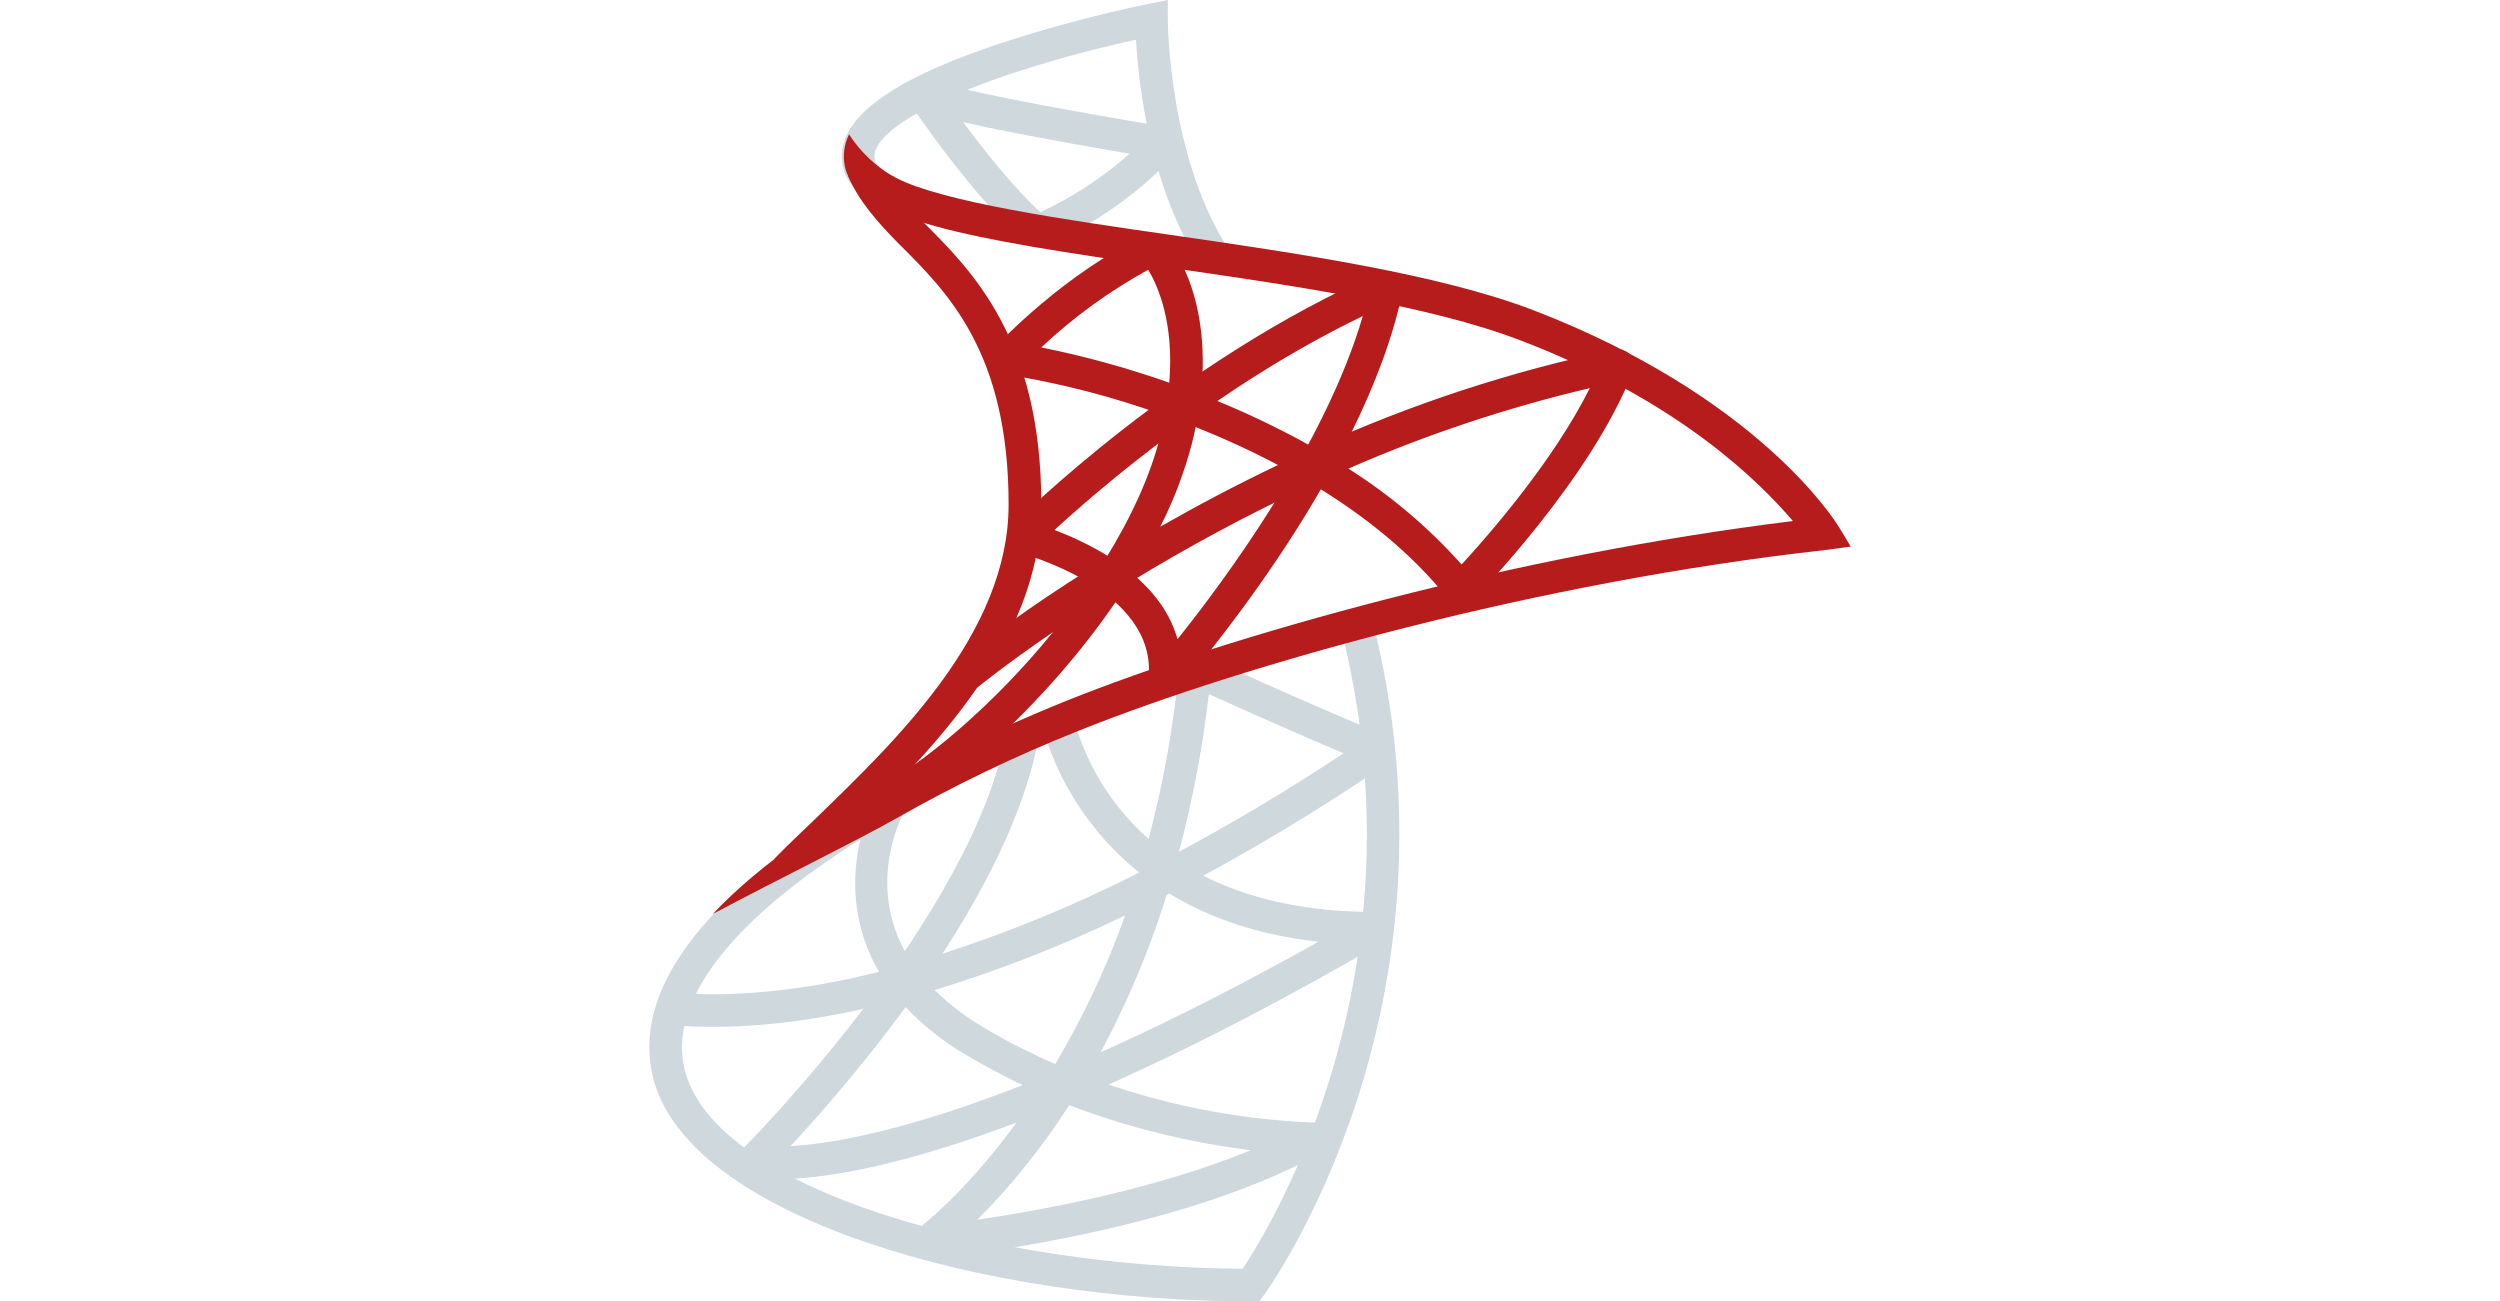
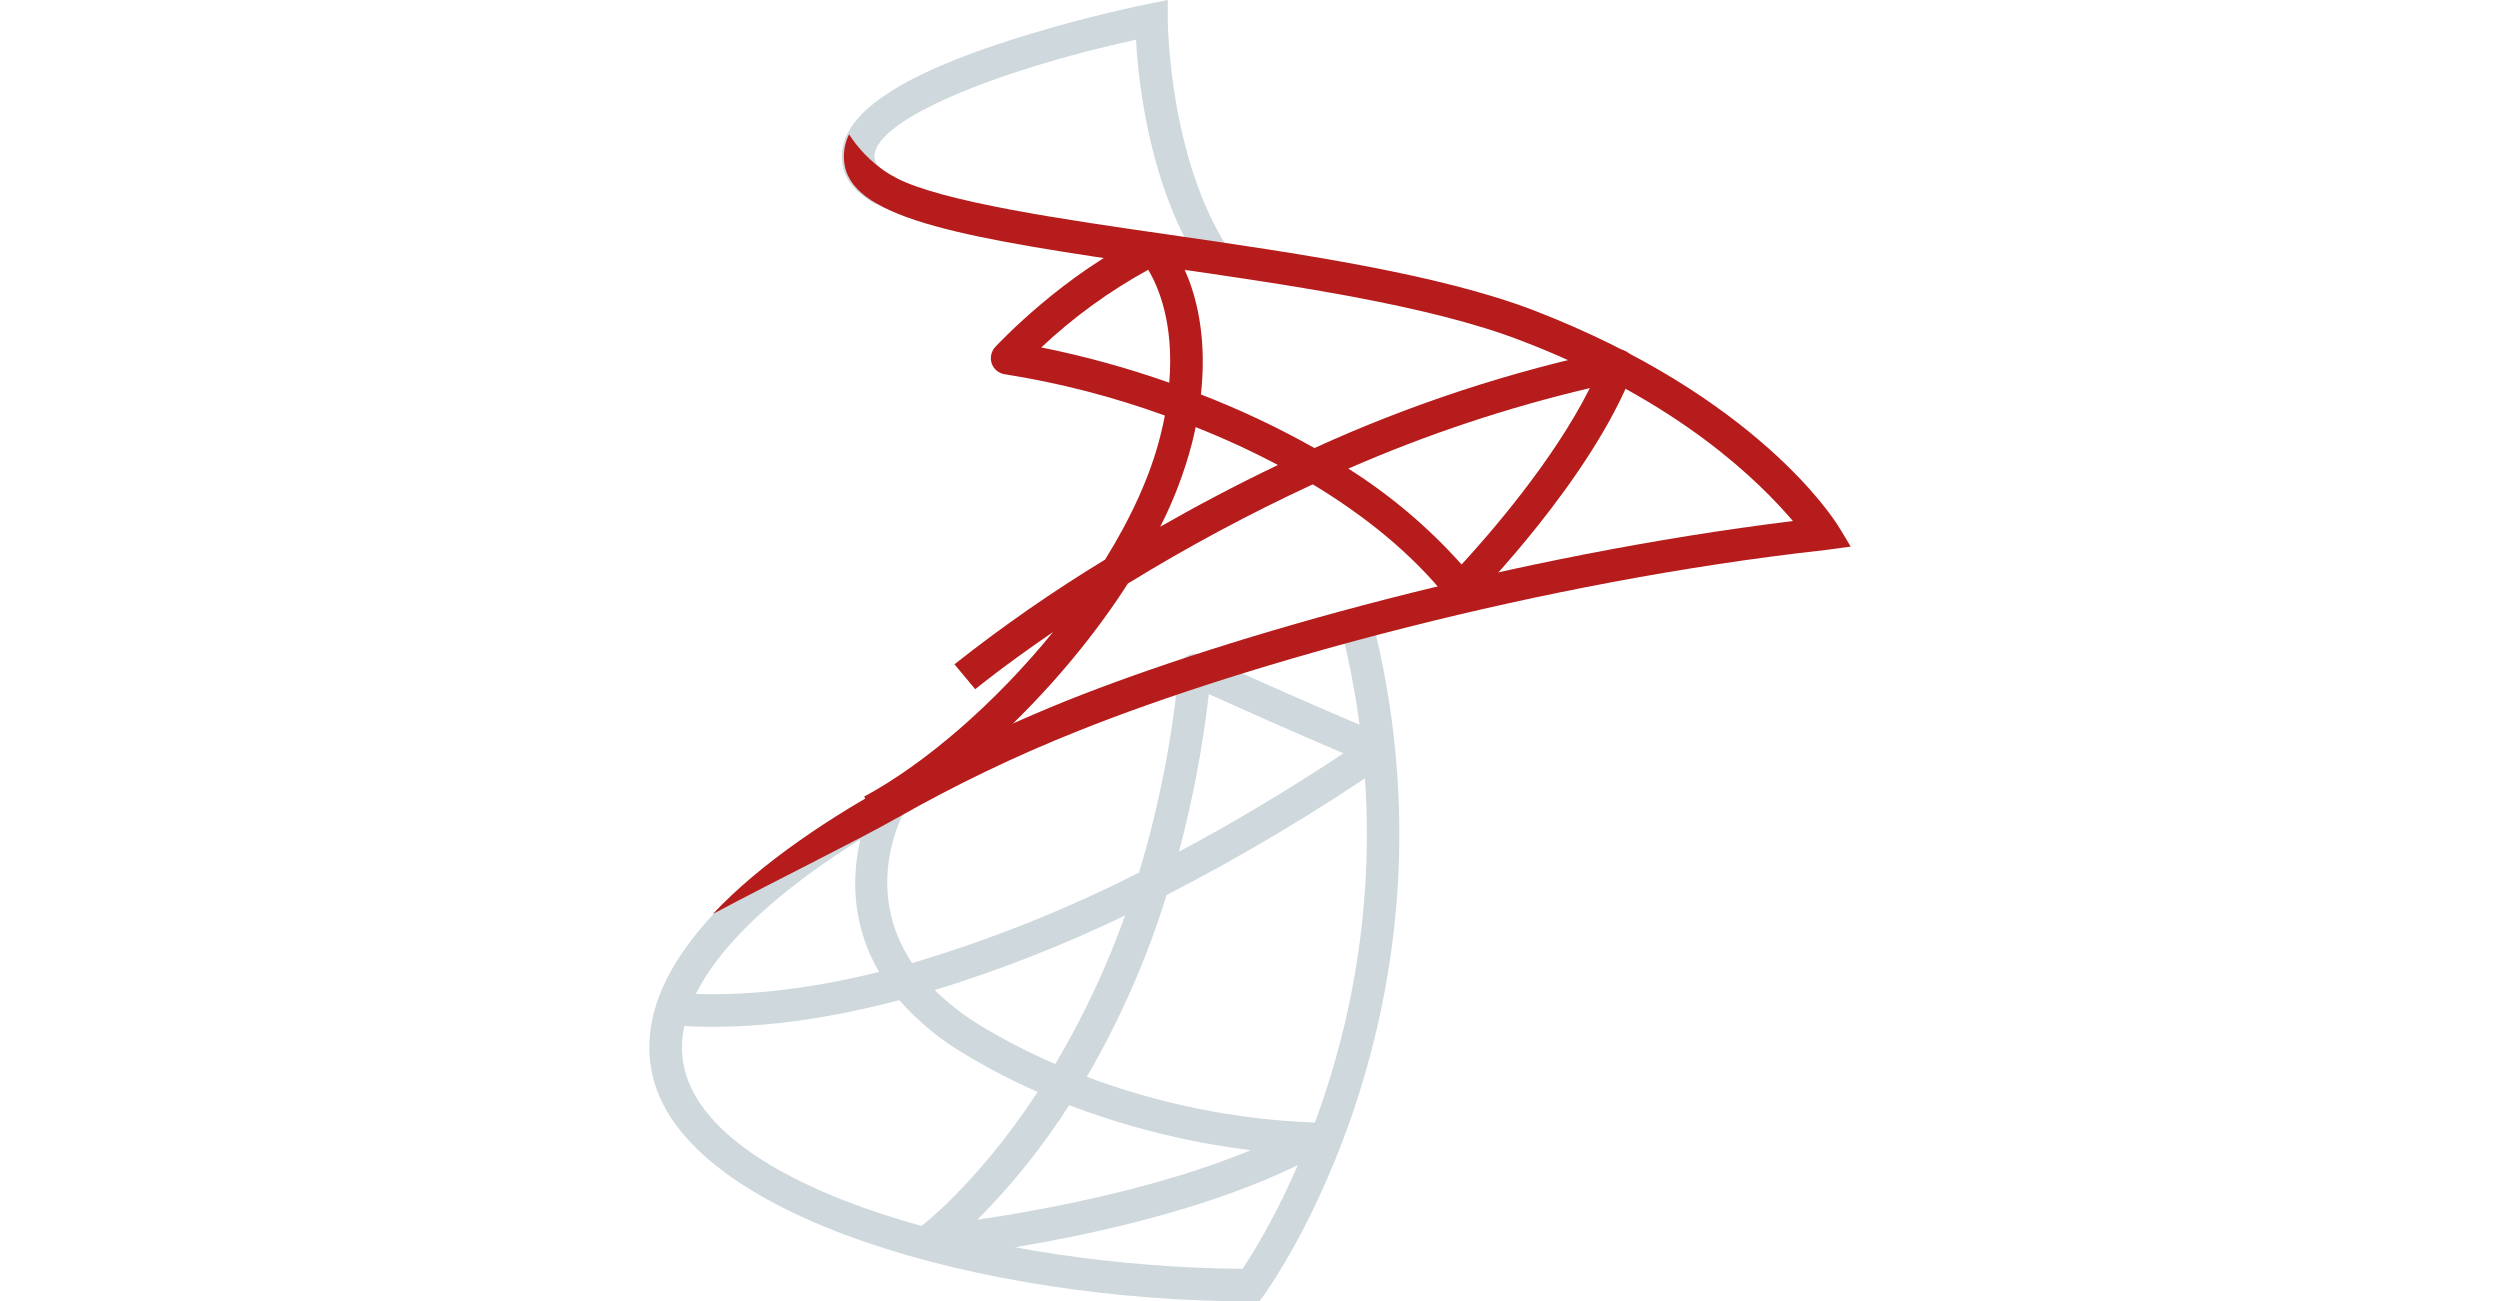
<svg xmlns="http://www.w3.org/2000/svg" width="146" height="76" viewBox="0 0 146 76" fill="none">
  <path d="M70.264 15.742C67.162 11.083 66.478 4.874 66.344 2.318C58.465 4.024 50.638 7.079 51.089 9.33C51.147 9.621 51.502 9.953 52.096 10.285L51.162 11.942C50.029 11.307 49.391 10.576 49.219 9.702C48.71 7.154 51.593 4.851 58.037 2.659C60.996 1.674 64.01 0.862 67.063 0.227L68.199 0V1.165C68.199 1.243 68.249 9.318 71.839 14.693L70.264 15.742Z" fill="#CFD8DC" />
  <path d="M73.542 76H73.064C57.503 76 40.186 71.114 38.139 62.935C36.893 57.938 40.973 52.417 49.944 46.977L50.931 48.599C42.859 53.497 38.972 58.421 39.986 62.474C41.762 69.574 58.173 74 72.567 74.099C74.279 71.539 83.472 56.511 78.224 36.349L80.062 35.872C86.043 58.84 73.947 75.45 73.827 75.616L73.542 76Z" fill="#CFD8DC" />
-   <path d="M45.39 68.866C44.849 68.882 44.308 68.837 43.777 68.732C43.612 68.693 43.462 68.61 43.34 68.493C43.218 68.375 43.13 68.228 43.085 68.065C43.04 67.902 43.039 67.73 43.083 67.567C43.127 67.403 43.214 67.255 43.334 67.136C43.471 66.999 57.003 53.45 58.831 42.487L60.704 42.796C59.134 52.227 49.848 62.975 46.162 66.935C49.845 66.723 59.146 64.999 76.998 54.997C63.065 53.468 60.861 42.316 60.837 42.184L62.707 41.841C62.794 42.307 65.036 53.258 80.266 53.258H80.28C80.489 53.258 80.692 53.326 80.857 53.453C81.022 53.58 81.141 53.758 81.194 53.96C81.249 54.162 81.236 54.376 81.157 54.57C81.079 54.764 80.938 54.926 80.758 55.032C59.416 67.425 49.068 68.866 45.39 68.866Z" fill="#CFD8DC" />
  <path d="M54.113 73.525C53.912 73.524 53.716 73.46 53.554 73.341C53.392 73.222 53.272 73.055 53.211 72.864C53.149 72.672 53.15 72.467 53.213 72.276C53.275 72.085 53.397 71.919 53.559 71.801C53.626 71.754 57.004 69.262 60.6 63.77C59.166 63.138 57.773 62.417 56.428 61.612C54.96 60.763 53.639 59.681 52.517 58.409C47.634 59.696 43.129 60.206 39.172 59.865L39.332 57.973C42.896 58.264 46.947 57.853 51.338 56.758C48.35 51.654 51.093 46.584 51.131 46.517L52.791 47.44C52.663 47.673 50.388 51.942 53.265 56.243C57.835 54.887 62.271 53.118 66.52 50.958C67.691 47.072 68.472 43.078 68.85 39.037C68.865 38.886 68.916 38.742 68.998 38.615C69.08 38.488 69.191 38.382 69.322 38.306C69.453 38.229 69.601 38.186 69.753 38.179C69.905 38.172 70.057 38.201 70.195 38.265C70.256 38.294 76.394 41.098 80.838 42.924C80.996 42.99 81.134 43.097 81.236 43.234C81.338 43.372 81.402 43.534 81.42 43.704C81.437 43.873 81.407 44.044 81.335 44.198C81.263 44.351 81.15 44.483 81.01 44.578C76.883 47.41 72.581 49.979 68.13 52.268C66.981 55.972 65.419 59.534 63.471 62.888C67.706 64.475 72.167 65.376 76.686 65.555C76.897 65.554 77.102 65.624 77.27 65.752C77.437 65.882 77.556 66.062 77.609 66.267C77.662 66.472 77.645 66.688 77.561 66.882C77.477 67.076 77.331 67.236 77.146 67.337C68.524 72.127 54.794 73.475 54.218 73.531L54.113 73.525ZM62.444 64.536C60.9 66.955 59.1 69.201 57.074 71.233C60.859 70.674 67.525 69.451 73.046 67.171C69.418 66.726 65.859 65.843 62.444 64.542V64.536ZM54.581 57.818C55.434 58.652 56.384 59.38 57.412 59.985C58.768 60.796 60.176 61.516 61.628 62.139C63.264 59.386 64.63 56.48 65.705 53.462C62.111 55.196 58.39 56.654 54.576 57.824L54.581 57.818ZM70.597 40.53C70.239 43.639 69.655 46.717 68.85 49.741C72.003 48.06 75.221 46.139 78.459 43.993C75.535 42.752 72.3 41.305 70.597 40.536V40.53Z" fill="#CFD8DC" />
-   <path d="M60.572 14.457C60.346 14.456 60.128 14.375 59.955 14.23C56.897 11.61 53.298 6.287 53.147 6.059C53.029 5.883 52.973 5.673 52.989 5.461C53.005 5.25 53.091 5.05 53.234 4.893C53.376 4.736 53.567 4.631 53.776 4.596C53.986 4.56 54.2 4.596 54.387 4.697C54.407 4.697 56.169 5.428 68.096 7.413C68.264 7.442 68.421 7.515 68.55 7.625C68.68 7.735 68.778 7.877 68.835 8.038C68.891 8.198 68.903 8.371 68.87 8.537C68.837 8.704 68.76 8.859 68.646 8.986C66.487 11.326 63.848 13.171 60.91 14.396C60.801 14.436 60.687 14.457 60.572 14.457ZM56.248 7.134C57.444 8.747 59.16 10.919 60.752 12.393C62.648 11.516 64.404 10.365 65.965 8.977C61.061 8.141 58.065 7.547 56.248 7.134Z" fill="#CFD8DC" />
-   <path d="M68.018 40.67C67.886 40.67 67.755 40.643 67.634 40.589C67.45 40.508 67.296 40.37 67.195 40.197C67.094 40.023 67.051 39.822 67.072 39.622C67.628 34.401 59.615 32.304 59.533 32.284C59.37 32.243 59.221 32.16 59.101 32.043C58.981 31.925 58.895 31.778 58.85 31.616C58.806 31.455 58.805 31.284 58.848 31.122C58.892 30.96 58.977 30.812 59.096 30.694C59.489 30.301 68.86 21.009 80.612 15.907C80.772 15.838 80.948 15.813 81.12 15.836C81.293 15.86 81.456 15.93 81.591 16.04C81.726 16.149 81.829 16.294 81.887 16.459C81.946 16.623 81.958 16.8 81.922 16.97C79.669 27.881 69.174 39.846 68.732 40.35C68.641 40.45 68.531 40.53 68.409 40.585C68.286 40.64 68.153 40.669 68.018 40.67ZM61.58 30.953C63.831 31.798 67.771 33.754 68.767 37.327C71.518 33.894 77.394 25.971 79.587 18.458C71.253 22.468 64.239 28.51 61.58 30.953Z" fill="#B71C1C" />
  <path d="M51.37 48.192L50.467 46.52C54.043 44.593 58.14 41.043 61.497 36.911C58.64 38.868 57.004 40.207 56.952 40.251L55.74 38.795C58.544 36.579 61.482 34.537 64.537 32.68C66.031 30.275 67.181 27.803 67.769 25.433C67.871 25.031 67.958 24.64 68.028 24.268C64.997 23.168 61.867 22.36 58.681 21.857C58.509 21.832 58.347 21.761 58.213 21.651C58.078 21.542 57.977 21.397 57.918 21.234C57.862 21.07 57.85 20.894 57.885 20.724C57.92 20.555 58 20.398 58.116 20.27C58.279 20.095 62.138 15.963 66.957 13.692C67.14 13.606 67.346 13.581 67.544 13.621C67.743 13.66 67.924 13.761 68.06 13.91C68.189 14.047 70.797 16.977 70.134 23.036C72.416 23.919 74.632 24.965 76.764 26.166C82.376 23.605 88.255 21.675 94.293 20.413C94.46 20.378 94.633 20.39 94.794 20.445C94.955 20.501 95.098 20.6 95.208 20.73C95.318 20.86 95.39 21.018 95.418 21.186C95.445 21.354 95.427 21.526 95.365 21.685C92.896 28.015 86.274 34.774 85.995 35.059C85.9 35.155 85.787 35.23 85.661 35.279C85.536 35.328 85.401 35.349 85.267 35.342C85.133 35.335 85.001 35.299 84.882 35.237C84.762 35.175 84.657 35.089 84.574 34.983C82.445 32.31 79.664 30.095 76.665 28.286C72.956 30.005 69.351 31.939 65.868 34.078C62.033 40.071 56.241 45.571 51.37 48.192ZM78.741 27.366C81.196 28.916 83.422 30.801 85.357 32.966C86.929 31.259 90.703 26.947 92.846 22.666C88.014 23.803 83.295 25.377 78.747 27.366H78.741ZM69.825 24.946C69.764 25.255 69.691 25.572 69.609 25.895C69.169 27.579 68.549 29.211 67.757 30.761C69.84 29.57 72.146 28.344 74.632 27.156C73.074 26.332 71.471 25.595 69.831 24.946H69.825ZM60.798 20.287C63.339 20.798 65.841 21.487 68.285 22.349C68.576 18.855 67.626 16.703 67.056 15.754C64.79 16.997 62.69 18.522 60.807 20.293L60.798 20.287Z" fill="#B71C1C" />
-   <path d="M60.812 29.463C60.812 37.782 53.879 44.392 48.873 49.217C48.037 50.035 45.207 50.166 45.207 50.166C45.909 49.447 46.707 48.687 47.563 47.869C52.309 43.274 58.902 36.984 58.902 29.463C58.902 20.555 55.311 17.041 52.481 14.23C51.229 12.955 50.151 11.741 49.52 10.259L50.102 10.011L52.059 10.867C52.585 11.59 53.175 12.263 53.823 12.879C56.747 15.786 60.812 19.775 60.812 29.463Z" fill="#B71C1C" />
  <path d="M108.079 31.92C108.079 31.92 106.932 32.083 106.608 32.121C89.967 33.964 72.796 38.751 62.977 42.682C59.33 44.133 55.789 45.835 52.378 47.775C52.354 47.79 52.328 47.803 52.302 47.813C50.325 48.952 45.52 51.307 41.627 53.378C47.325 47.318 58 42.659 62.255 40.935C71.884 37.08 88.433 32.427 104.707 30.429C102.791 28.187 98.097 23.441 88.866 19.906C83.471 17.815 75.265 16.639 68.029 15.593C56.518 13.942 49.975 12.839 49.338 9.705C49.212 9.075 49.3 8.421 49.585 7.845C50.137 8.699 50.853 9.435 51.693 10.008C51.88 10.134 52.075 10.249 52.276 10.352L52.293 10.369C54.992 11.796 62.266 12.839 68.326 13.712C75.658 14.778 83.96 15.975 89.562 18.121C102.61 23.152 107.112 30.351 107.304 30.642C107.497 30.933 108.079 31.92 108.079 31.92Z" fill="#B71C1C" />
</svg>